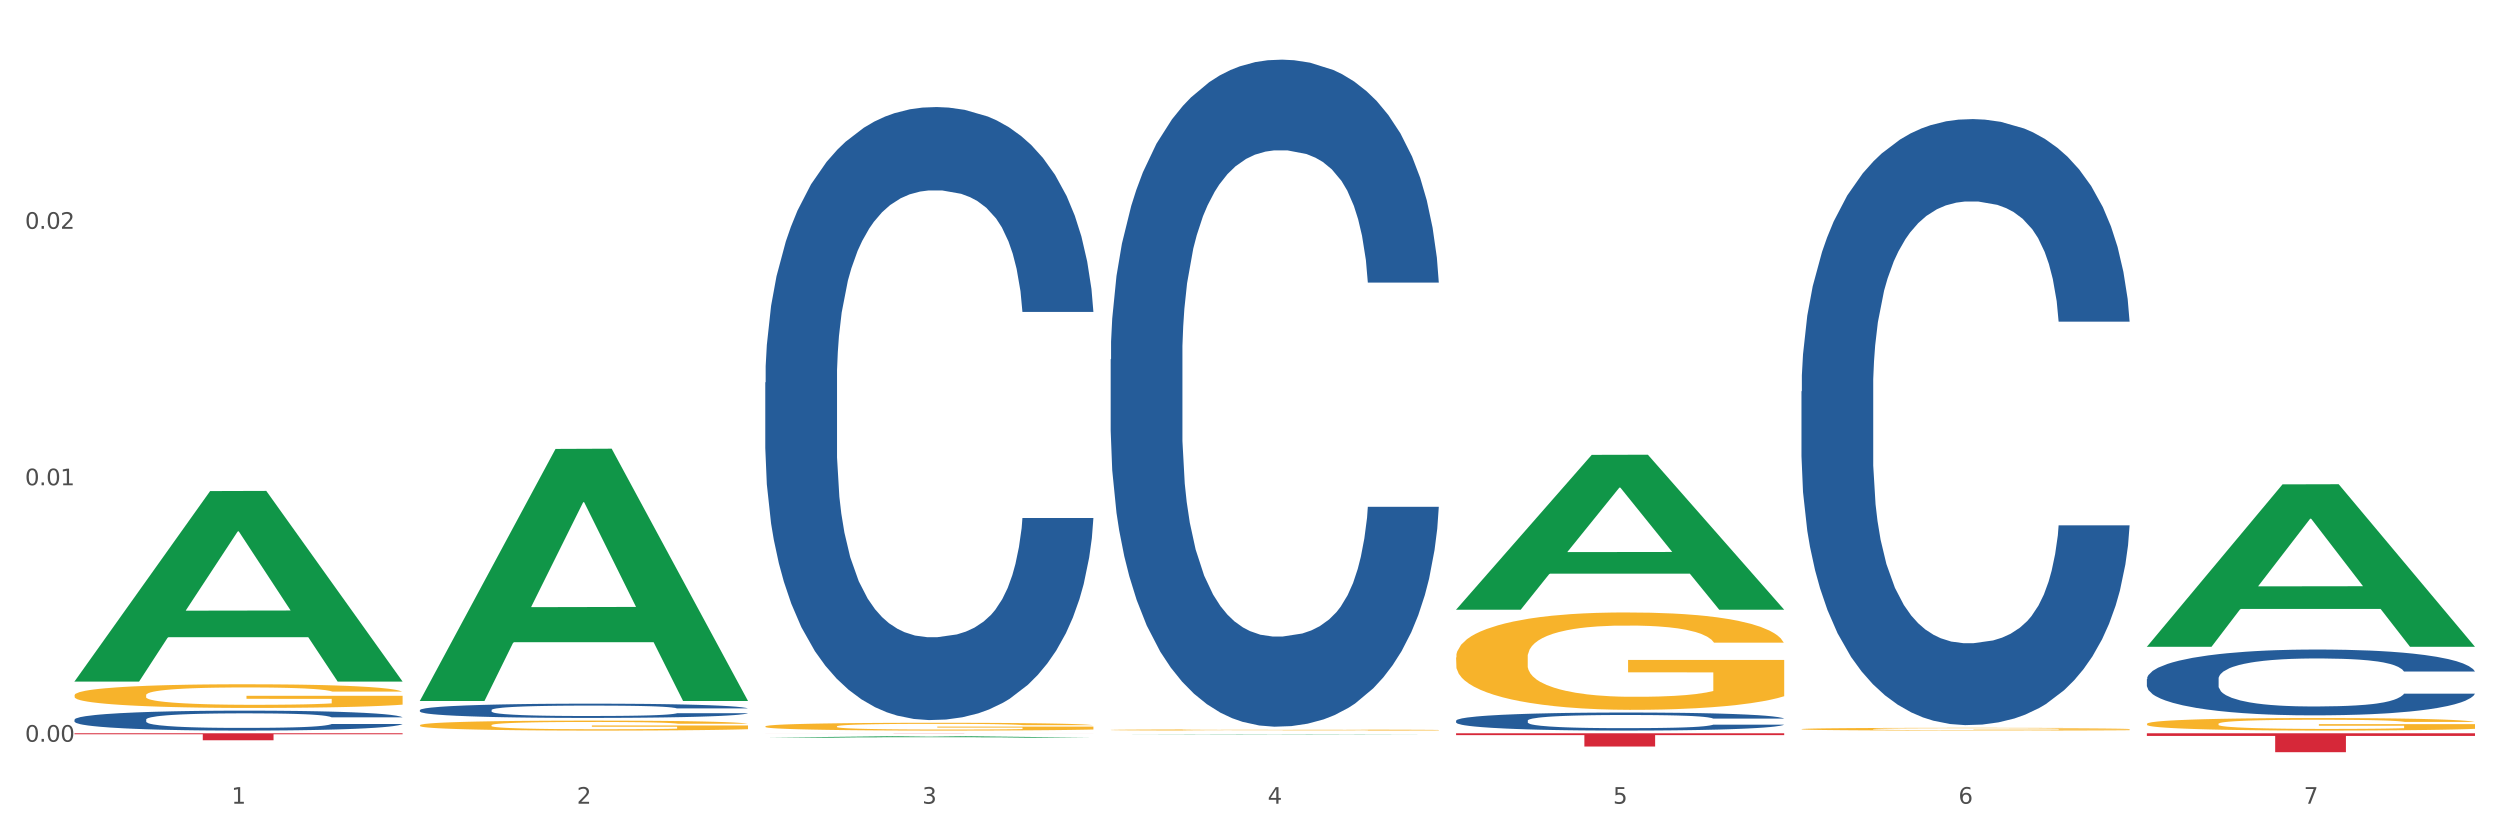
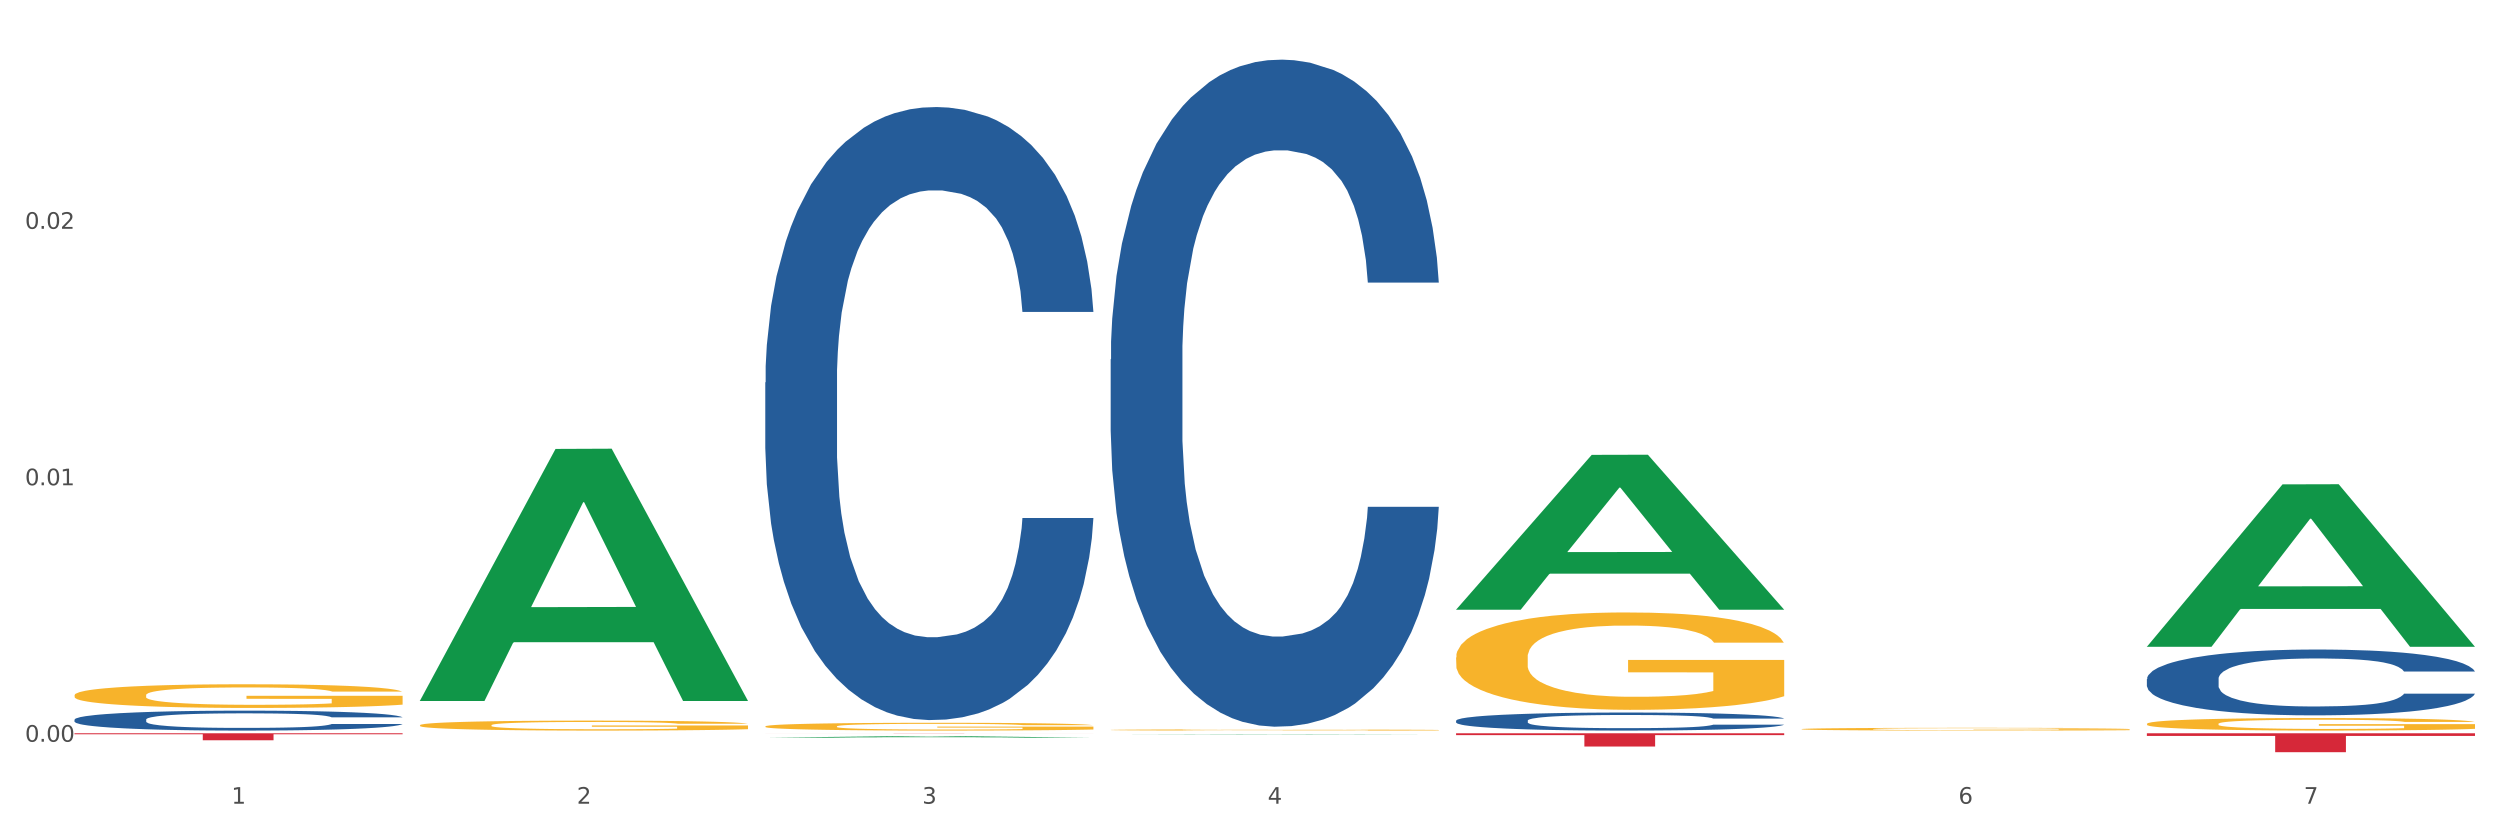
<svg xmlns="http://www.w3.org/2000/svg" xmlns:xlink="http://www.w3.org/1999/xlink" width="1080pt" height="360pt" viewBox="0 0 1080 360" version="1.1">
  <rect x="0" y="0" width="1080" height="360" fill="#333333" stroke="none" />
  <defs>
    <style type="text/css">*{stroke-linejoin: round; stroke-linecap: butt}</style>
  </defs>
  <g id="figure_1">
    <g id="patch_1">
      <path d="M 0 360  L 1080 360  L 1080 0  L 0 0  z " style="fill: #ffffff; stroke: #ffffff; stroke-linejoin: miter" />
    </g>
    <g id="axes_1">
      <g id="matplotlib.axis_1">
        <g id="xtick_1">
          <g id="text_1">
            <g style="fill: #4d4d4d" transform="translate(99.997 347.204) scale(0.096 -0.096)">
              <defs>
                <path id="DejaVuSans-31" d="M 794 531  L 1825 531  L 1825 4091  L 703 3866  L 703 4441  L 1819 4666  L 2450 4666  L 2450 531  L 3481 531  L 3481 0  L 794 0  L 794 531  z " transform="scale(0.016)" />
              </defs>
              <use xlink:href="#DejaVuSans-31" />
            </g>
          </g>
        </g>
        <g id="xtick_2">
          <g id="text_2">
            <g style="fill: #4d4d4d" transform="translate(249.209 347.204) scale(0.096 -0.096)">
              <defs>
                <path id="DejaVuSans-32" d="M 1228 531  L 3431 531  L 3431 0  L 469 0  L 469 531  Q 828 903 1448 1529  Q 2069 2156 2228 2338  Q 2531 2678 2651 2914  Q 2772 3150 2772 3378  Q 2772 3750 2511 3984  Q 2250 4219 1831 4219  Q 1534 4219 1204 4116  Q 875 4013 500 3803  L 500 4441  Q 881 4594 1212 4672  Q 1544 4750 1819 4750  Q 2544 4750 2975 4387  Q 3406 4025 3406 3419  Q 3406 3131 3298 2873  Q 3191 2616 2906 2266  Q 2828 2175 2409 1742  Q 1991 1309 1228 531  z " transform="scale(0.016)" />
              </defs>
              <use xlink:href="#DejaVuSans-32" />
            </g>
          </g>
        </g>
        <g id="xtick_3">
          <g id="text_3">
            <g style="fill: #4d4d4d" transform="translate(398.421 347.204) scale(0.096 -0.096)">
              <defs>
                <path id="DejaVuSans-33" d="M 2597 2516  Q 3050 2419 3304 2112  Q 3559 1806 3559 1356  Q 3559 666 3084 287  Q 2609 -91 1734 -91  Q 1441 -91 1130 -33  Q 819 25 488 141  L 488 750  Q 750 597 1062 519  Q 1375 441 1716 441  Q 2309 441 2620 675  Q 2931 909 2931 1356  Q 2931 1769 2642 2001  Q 2353 2234 1838 2234  L 1294 2234  L 1294 2753  L 1863 2753  Q 2328 2753 2575 2939  Q 2822 3125 2822 3475  Q 2822 3834 2567 4026  Q 2313 4219 1838 4219  Q 1578 4219 1281 4162  Q 984 4106 628 3988  L 628 4550  Q 988 4650 1302 4700  Q 1616 4750 1894 4750  Q 2613 4750 3031 4423  Q 3450 4097 3450 3541  Q 3450 3153 3228 2886  Q 3006 2619 2597 2516  z " transform="scale(0.016)" />
              </defs>
              <use xlink:href="#DejaVuSans-33" />
            </g>
          </g>
        </g>
        <g id="xtick_4">
          <g id="text_4">
            <g style="fill: #4d4d4d" transform="translate(547.634 347.204) scale(0.096 -0.096)">
              <defs>
                <path id="DejaVuSans-34" d="M 2419 4116  L 825 1625  L 2419 1625  L 2419 4116  z M 2253 4666  L 3047 4666  L 3047 1625  L 3713 1625  L 3713 1100  L 3047 1100  L 3047 0  L 2419 0  L 2419 1100  L 313 1100  L 313 1709  L 2253 4666  z " transform="scale(0.016)" />
              </defs>
              <use xlink:href="#DejaVuSans-34" />
            </g>
          </g>
        </g>
        <g id="xtick_5">
          <g id="text_5">
            <g style="fill: #4d4d4d" transform="translate(696.846 347.204) scale(0.096 -0.096)">
              <defs>
-                 <path id="DejaVuSans-35" d="M 691 4666  L 3169 4666  L 3169 4134  L 1269 4134  L 1269 2991  Q 1406 3038 1543 3061  Q 1681 3084 1819 3084  Q 2600 3084 3056 2656  Q 3513 2228 3513 1497  Q 3513 744 3044 326  Q 2575 -91 1722 -91  Q 1428 -91 1123 -41  Q 819 9 494 109  L 494 744  Q 775 591 1075 516  Q 1375 441 1709 441  Q 2250 441 2565 725  Q 2881 1009 2881 1497  Q 2881 1984 2565 2268  Q 2250 2553 1709 2553  Q 1456 2553 1204 2497  Q 953 2441 691 2322  L 691 4666  z " transform="scale(0.016)" />
-               </defs>
+                 </defs>
              <use xlink:href="#DejaVuSans-35" />
            </g>
          </g>
        </g>
        <g id="xtick_6">
          <g id="text_6">
            <g style="fill: #4d4d4d" transform="translate(846.058 347.204) scale(0.096 -0.096)">
              <defs>
                <path id="DejaVuSans-36" d="M 2113 2584  Q 1688 2584 1439 2293  Q 1191 2003 1191 1497  Q 1191 994 1439 701  Q 1688 409 2113 409  Q 2538 409 2786 701  Q 3034 994 3034 1497  Q 3034 2003 2786 2293  Q 2538 2584 2113 2584  z M 3366 4563  L 3366 3988  Q 3128 4100 2886 4159  Q 2644 4219 2406 4219  Q 1781 4219 1451 3797  Q 1122 3375 1075 2522  Q 1259 2794 1537 2939  Q 1816 3084 2150 3084  Q 2853 3084 3261 2657  Q 3669 2231 3669 1497  Q 3669 778 3244 343  Q 2819 -91 2113 -91  Q 1303 -91 875 529  Q 447 1150 447 2328  Q 447 3434 972 4092  Q 1497 4750 2381 4750  Q 2619 4750 2861 4703  Q 3103 4656 3366 4563  z " transform="scale(0.016)" />
              </defs>
              <use xlink:href="#DejaVuSans-36" />
            </g>
          </g>
        </g>
        <g id="xtick_7">
          <g id="text_7">
            <g style="fill: #4d4d4d" transform="translate(995.27 347.204) scale(0.096 -0.096)">
              <defs>
                <path id="DejaVuSans-37" d="M 525 4666  L 3525 4666  L 3525 4397  L 1831 0  L 1172 0  L 2766 4134  L 525 4134  L 525 4666  z " transform="scale(0.016)" />
              </defs>
              <use xlink:href="#DejaVuSans-37" />
            </g>
          </g>
        </g>
        <g id="xtick_8" />
        <g id="xtick_9" />
        <g id="xtick_10" />
        <g id="xtick_11" />
        <g id="xtick_12" />
        <g id="xtick_13" />
      </g>
      <g id="matplotlib.axis_2">
        <g id="ytick_1">
          <g id="text_8">
            <g style="fill: #4d4d4d" transform="translate(10.8 320.426) scale(0.096 -0.096)">
              <defs>
                <path id="DejaVuSans-30" d="M 2034 4250  Q 1547 4250 1301 3770  Q 1056 3291 1056 2328  Q 1056 1369 1301 889  Q 1547 409 2034 409  Q 2525 409 2770 889  Q 3016 1369 3016 2328  Q 3016 3291 2770 3770  Q 2525 4250 2034 4250  z M 2034 4750  Q 2819 4750 3233 4129  Q 3647 3509 3647 2328  Q 3647 1150 3233 529  Q 2819 -91 2034 -91  Q 1250 -91 836 529  Q 422 1150 422 2328  Q 422 3509 836 4129  Q 1250 4750 2034 4750  z " transform="scale(0.016)" />
-                 <path id="DejaVuSans-2e" d="M 684 794  L 1344 794  L 1344 0  L 684 0  L 684 794  z " transform="scale(0.016)" />
+                 <path id="DejaVuSans-2e" d="M 684 794  L 1344 794  L 1344 0  L 684 0  z " transform="scale(0.016)" />
              </defs>
              <use xlink:href="#DejaVuSans-30" />
              <use xlink:href="#DejaVuSans-2e" transform="translate(63.623 0)" />
              <use xlink:href="#DejaVuSans-30" transform="translate(95.41 0)" />
              <use xlink:href="#DejaVuSans-30" transform="translate(159.033 0)" />
            </g>
          </g>
        </g>
        <g id="ytick_2">
          <g id="text_9">
            <g style="fill: #4d4d4d" transform="translate(10.8 209.634) scale(0.096 -0.096)">
              <use xlink:href="#DejaVuSans-30" />
              <use xlink:href="#DejaVuSans-2e" transform="translate(63.623 0)" />
              <use xlink:href="#DejaVuSans-30" transform="translate(95.41 0)" />
              <use xlink:href="#DejaVuSans-31" transform="translate(159.033 0)" />
            </g>
          </g>
        </g>
        <g id="ytick_3">
          <g id="text_10">
            <g style="fill: #4d4d4d" transform="translate(10.8 98.843) scale(0.096 -0.096)">
              <use xlink:href="#DejaVuSans-30" />
              <use xlink:href="#DejaVuSans-2e" transform="translate(63.623 0)" />
              <use xlink:href="#DejaVuSans-30" transform="translate(95.41 0)" />
              <use xlink:href="#DejaVuSans-32" transform="translate(159.033 0)" />
            </g>
          </g>
        </g>
        <g id="ytick_4" />
        <g id="ytick_5" />
        <g id="ytick_6" />
      </g>
      <g id="PolyCollection_1">
-         <path d="M 32.175 294.285  L 32.321 294.208  L 90.775 212.143  L 115.034 212.066  L 173.927 294.44  L 145.869 294.44  L 133.155 275.258  L 72.801 275.258  L 72.362 275.567  L 60.087 294.44  L 32.175 294.44  L 32.175 294.285  L 80.4 263.811  L 125.556 263.733  L 103.197 229.623  L 102.905 229.469  L 102.612 229.701  L 80.254 263.733  L 80.4 263.811  L 32.175 294.285  z " clip-path="url(#pdee869862b)" style="fill: #109648" />
        <path d="M 479.812 315.34  L 479.979 315.339  L 479.979 315.322  L 480.314 315.308  L 481.987 315.273  L 484.498 315.244  L 486.339 315.229  L 488.18 315.216  L 490.355 315.204  L 493.033 315.19  L 497.886 315.171  L 500.899 315.162  L 504.581 315.151  L 511.275 315.136  L 516.128 315.128  L 521.149 315.121  L 529.349 315.113  L 534.705 315.109  L 540.395 315.106  L 547.257 315.104  L 552.445 315.104  L 563.825 315.105  L 573.532 315.109  L 578.218 315.113  L 584.243 315.118  L 587.422 315.122  L 592.61 315.129  L 597.966 315.139  L 601.648 315.148  L 607.171 315.163  L 611.355 315.179  L 615.204 315.199  L 617.212 315.212  L 618.718 315.225  L 620.057 315.239  L 621.396 315.262  L 591.272 315.262  L 590.1 315.246  L 588.259 315.231  L 585.581 315.216  L 583.238 315.206  L 579.222 315.195  L 575.54 315.187  L 571.691 315.182  L 567.005 315.177  L 563.323 315.175  L 558.135 315.173  L 547.926 315.173  L 541.064 315.177  L 536.378 315.182  L 533.366 315.186  L 530.688 315.19  L 527.676 315.197  L 524.161 315.207  L 521.651 315.216  L 519.141 315.227  L 517.132 315.238  L 515.291 315.251  L 513.785 315.265  L 512.614 315.28  L 511.61 315.297  L 510.773 315.327  L 510.773 315.391  L 511.108 315.405  L 511.944 315.424  L 512.948 315.439  L 514.622 315.456  L 516.128 315.467  L 518.973 315.484  L 522.153 315.498  L 524.663 315.507  L 527.174 315.515  L 531.525 315.525  L 536.378 315.533  L 540.562 315.538  L 546.253 315.543  L 550.102 315.545  L 553.449 315.546  L 561.649 315.546  L 567.507 315.544  L 574.034 315.541  L 579.055 315.537  L 583.238 315.532  L 587.924 315.523  L 590.937 315.515  L 590.937 315.418  L 554.118 315.418  L 554.118 315.353  L 621.563 315.353  L 621.563 315.543  L 618.718 315.553  L 615.538 315.562  L 612.191 315.57  L 607.171 315.579  L 601.146 315.589  L 595.79 315.595  L 590.1 315.601  L 583.406 315.606  L 574.703 315.611  L 569.348 315.612  L 562.654 315.614  L 554.788 315.614  L 547.926 315.613  L 541.232 315.611  L 534.203 315.607  L 527.341 315.601  L 522.153 315.595  L 516.965 315.587  L 511.442 315.577  L 507.091 315.568  L 503.744 315.56  L 500.062 315.549  L 496.045 315.535  L 493.033 315.522  L 490.355 315.509  L 487.51 315.493  L 485.502 315.478  L 483.494 315.46  L 482.322 315.446  L 480.983 315.425  L 479.979 315.396  L 479.812 315.34  z " clip-path="url(#pdee869862b)" style="fill: #f7b32b" />
        <path d="M 629.024 284.018  L 629.191 283.98  L 629.191 282.596  L 629.526 281.405  L 631.2 278.523  L 633.71 276.141  L 635.551 274.873  L 637.392 273.835  L 639.567 272.798  L 642.245 271.722  L 647.099 270.147  L 650.111 269.34  L 653.793 268.494  L 660.487 267.265  L 665.34 266.573  L 670.361 265.997  L 678.562 265.305  L 683.917 264.998  L 689.607 264.767  L 696.469 264.613  L 701.657 264.575  L 713.037 264.69  L 722.744 265.036  L 727.43 265.305  L 733.455 265.766  L 736.635 266.073  L 741.823 266.688  L 747.178 267.495  L 750.86 268.187  L 756.383 269.493  L 760.567 270.8  L 764.416 272.414  L 766.424 273.528  L 767.93 274.566  L 769.269 275.757  L 770.608 277.64  L 740.484 277.64  L 739.312 276.295  L 737.471 275.027  L 734.794 273.797  L 732.451 273.029  L 728.434 272.068  L 724.752 271.453  L 720.903 270.992  L 716.217 270.608  L 712.535 270.416  L 707.347 270.262  L 697.138 270.3  L 690.277 270.608  L 685.591 270.992  L 682.578 271.338  L 679.901 271.722  L 676.888 272.26  L 673.374 273.067  L 670.863 273.797  L 668.353 274.719  L 666.345 275.641  L 664.504 276.717  L 662.997 277.87  L 661.826 279.061  L 660.822 280.522  L 659.985 282.942  L 659.985 288.207  L 660.32 289.398  L 661.157 290.973  L 662.161 292.164  L 663.834 293.586  L 665.34 294.547  L 668.186 295.93  L 671.365 297.083  L 673.876 297.813  L 676.386 298.428  L 680.737 299.273  L 685.591 299.965  L 689.775 300.388  L 695.465 300.772  L 699.314 300.926  L 702.661 301.002  L 710.862 301.002  L 716.719 300.887  L 723.246 300.618  L 728.267 300.272  L 732.451 299.85  L 737.137 299.158  L 740.149 298.505  L 740.149 290.474  L 703.331 290.435  L 703.331 285.094  L 770.776 285.094  L 770.776 300.772  L 767.93 301.579  L 764.751 302.309  L 761.404 302.962  L 756.383 303.769  L 750.358 304.538  L 745.003 305.076  L 739.312 305.537  L 732.618 305.959  L 723.915 306.344  L 718.56 306.497  L 711.866 306.613  L 704 306.651  L 697.138 306.574  L 690.444 306.382  L 683.415 306.036  L 676.553 305.537  L 671.365 305.037  L 666.177 304.422  L 660.654 303.615  L 656.303 302.847  L 652.956 302.155  L 649.274 301.271  L 645.258 300.119  L 642.245 299.081  L 639.567 298.005  L 636.722 296.622  L 634.714 295.431  L 632.706 293.932  L 631.534 292.818  L 630.195 291.089  L 629.191 288.668  L 629.024 284.018  z " clip-path="url(#pdee869862b)" style="fill: #f7b32b" />
        <path d="M 778.236 314.972  L 778.404 314.971  L 778.404 314.931  L 778.738 314.898  L 780.412 314.816  L 782.922 314.748  L 784.763 314.712  L 786.604 314.683  L 788.78 314.653  L 791.457 314.623  L 796.311 314.578  L 799.323 314.555  L 803.005 314.531  L 809.699 314.496  L 814.553 314.477  L 819.573 314.46  L 827.774 314.441  L 833.129 314.432  L 838.819 314.425  L 845.681 314.421  L 850.869 314.42  L 862.25 314.423  L 871.956 314.433  L 876.642 314.441  L 882.667 314.454  L 885.847 314.462  L 891.035 314.48  L 896.39 314.503  L 900.072 314.522  L 905.595 314.56  L 909.779 314.597  L 913.628 314.642  L 915.636 314.674  L 917.143 314.703  L 918.482 314.737  L 919.82 314.791  L 889.696 314.791  L 888.525 314.753  L 886.684 314.717  L 884.006 314.682  L 881.663 314.66  L 877.646 314.633  L 873.965 314.615  L 870.115 314.602  L 865.429 314.591  L 861.747 314.586  L 856.559 314.581  L 846.351 314.582  L 839.489 314.591  L 834.803 314.602  L 831.79 314.612  L 829.113 314.623  L 826.1 314.638  L 822.586 314.661  L 820.075 314.682  L 817.565 314.708  L 815.557 314.734  L 813.716 314.765  L 812.21 314.797  L 811.038 314.831  L 810.034 314.873  L 809.197 314.941  L 809.197 315.091  L 809.532 315.125  L 810.369 315.169  L 811.373 315.203  L 813.046 315.243  L 814.553 315.271  L 817.398 315.31  L 820.578 315.343  L 823.088 315.363  L 825.598 315.381  L 829.95 315.405  L 834.803 315.425  L 838.987 315.437  L 844.677 315.447  L 848.526 315.452  L 851.873 315.454  L 860.074 315.454  L 865.931 315.451  L 872.458 315.443  L 877.479 315.433  L 881.663 315.421  L 886.349 315.402  L 889.361 315.383  L 889.361 315.155  L 852.543 315.154  L 852.543 315.002  L 919.988 315.002  L 919.988 315.447  L 917.143 315.47  L 913.963 315.491  L 910.616 315.51  L 905.595 315.533  L 899.57 315.554  L 894.215 315.57  L 888.525 315.583  L 881.83 315.595  L 873.128 315.606  L 867.772 315.61  L 861.078 315.613  L 853.212 315.614  L 846.351 315.612  L 839.656 315.607  L 832.627 315.597  L 825.766 315.583  L 820.578 315.569  L 815.389 315.551  L 809.867 315.528  L 805.515 315.506  L 802.168 315.487  L 798.486 315.462  L 794.47 315.429  L 791.457 315.399  L 788.78 315.369  L 785.935 315.33  L 783.926 315.296  L 781.918 315.253  L 780.747 315.222  L 779.408 315.173  L 778.404 315.104  L 778.236 314.972  z " clip-path="url(#pdee869862b)" style="fill: #f7b32b" />
        <path d="M 927.448 312.7  L 927.616 312.695  L 927.616 312.517  L 927.95 312.364  L 929.624 311.993  L 932.134 311.686  L 933.975 311.523  L 935.816 311.389  L 937.992 311.255  L 940.67 311.117  L 945.523 310.914  L 948.535 310.81  L 952.217 310.701  L 958.912 310.543  L 963.765 310.454  L 968.786 310.38  L 976.986 310.291  L 982.342 310.251  L 988.032 310.221  L 994.893 310.201  L 1000.081 310.197  L 1011.462 310.211  L 1021.168 310.256  L 1025.854 310.291  L 1031.879 310.35  L 1035.059 310.389  L 1040.247 310.469  L 1045.603 310.573  L 1049.284 310.662  L 1054.807 310.83  L 1058.991 310.998  L 1062.84 311.206  L 1064.849 311.349  L 1066.355 311.483  L 1067.694 311.636  L 1069.033 311.879  L 1038.908 311.879  L 1037.737 311.706  L 1035.896 311.542  L 1033.218 311.384  L 1030.875 311.285  L 1026.859 311.161  L 1023.177 311.082  L 1019.328 311.023  L 1014.642 310.973  L 1010.96 310.949  L 1005.772 310.929  L 995.563 310.934  L 988.701 310.973  L 984.015 311.023  L 981.003 311.067  L 978.325 311.117  L 975.313 311.186  L 971.798 311.29  L 969.288 311.384  L 966.777 311.503  L 964.769 311.621  L 962.928 311.76  L 961.422 311.908  L 960.25 312.062  L 959.246 312.25  L 958.409 312.562  L 958.409 313.239  L 958.744 313.393  L 959.581 313.596  L 960.585 313.749  L 962.259 313.932  L 963.765 314.056  L 966.61 314.234  L 969.79 314.382  L 972.3 314.476  L 974.81 314.555  L 979.162 314.664  L 984.015 314.753  L 988.199 314.808  L 993.889 314.857  L 997.738 314.877  L 1001.086 314.887  L 1009.286 314.887  L 1015.144 314.872  L 1021.671 314.838  L 1026.691 314.793  L 1030.875 314.739  L 1035.561 314.65  L 1038.574 314.565  L 1038.574 313.531  L 1001.755 313.526  L 1001.755 312.839  L 1069.2 312.839  L 1069.2 314.857  L 1066.355 314.961  L 1063.175 315.055  L 1059.828 315.139  L 1054.807 315.243  L 1048.782 315.342  L 1043.427 315.411  L 1037.737 315.471  L 1031.043 315.525  L 1022.34 315.575  L 1016.985 315.595  L 1010.29 315.609  L 1002.424 315.614  L 995.563 315.604  L 988.869 315.58  L 981.839 315.535  L 974.978 315.471  L 969.79 315.407  L 964.602 315.327  L 959.079 315.223  L 954.728 315.124  L 951.38 315.035  L 947.699 314.922  L 943.682 314.773  L 940.67 314.64  L 937.992 314.501  L 935.147 314.323  L 933.139 314.17  L 931.13 313.977  L 929.959 313.833  L 928.62 313.61  L 927.616 313.299  L 927.448 312.7  z " clip-path="url(#pdee869862b)" style="fill: #f7b32b" />
        <path d="M 927.448 316.778  L 1069.2 316.778  L 1069.2 317.914  L 1013.44 317.922  L 1013.44 324.95  L 982.873 324.95  L 982.873 317.922  L 927.448 317.914  L 927.448 316.786  L 927.448 316.778  z " clip-path="url(#pdee869862b)" style="fill: #d62839" />
        <path d="M 629.024 316.778  L 770.776 316.778  L 770.776 317.575  L 715.015 317.581  L 715.015 322.512  L 684.448 322.512  L 684.448 317.581  L 629.024 317.575  L 629.024 316.784  L 629.024 316.778  z " clip-path="url(#pdee869862b)" style="fill: #d62839" />
        <path d="M 330.599 316.778  L 472.351 316.778  L 472.351 316.787  L 416.591 316.787  L 416.591 316.842  L 386.024 316.842  L 386.024 316.787  L 330.599 316.787  L 330.599 316.778  L 330.599 316.778  z " clip-path="url(#pdee869862b)" style="fill: #d62839" />
        <path d="M 32.175 316.778  L 173.927 316.778  L 173.927 317.196  L 118.167 317.199  L 118.167 319.783  L 87.599 319.783  L 87.599 317.199  L 32.175 317.196  L 32.175 316.781  L 32.175 316.778  z " clip-path="url(#pdee869862b)" style="fill: #d62839" />
        <path d="M 330.599 313.8  L 330.767 313.797  L 330.767 313.686  L 331.102 313.59  L 332.775 313.359  L 335.285 313.168  L 337.126 313.067  L 338.967 312.983  L 341.143 312.9  L 343.821 312.814  L 348.674 312.688  L 351.686 312.623  L 355.368 312.555  L 362.063 312.457  L 366.916 312.401  L 371.937 312.355  L 380.137 312.299  L 385.493 312.275  L 391.183 312.256  L 398.044 312.244  L 403.233 312.241  L 414.613 312.25  L 424.32 312.278  L 429.006 312.299  L 435.03 312.336  L 438.21 312.361  L 443.398 312.41  L 448.754 312.475  L 452.436 312.53  L 457.958 312.635  L 462.142 312.74  L 465.992 312.869  L 468 312.959  L 469.506 313.042  L 470.845 313.137  L 472.184 313.288  L 442.059 313.288  L 440.888 313.181  L 439.047 313.079  L 436.369 312.98  L 434.026 312.919  L 430.01 312.842  L 426.328 312.792  L 422.479 312.755  L 417.793 312.725  L 414.111 312.709  L 408.923 312.697  L 398.714 312.7  L 391.852 312.725  L 387.166 312.755  L 384.154 312.783  L 381.476 312.814  L 378.464 312.857  L 374.949 312.922  L 372.439 312.98  L 369.928 313.054  L 367.92 313.128  L 366.079 313.214  L 364.573 313.307  L 363.401 313.402  L 362.397 313.519  L 361.561 313.713  L 361.561 314.136  L 361.895 314.231  L 362.732 314.357  L 363.736 314.453  L 365.41 314.567  L 366.916 314.644  L 369.761 314.755  L 372.941 314.847  L 375.451 314.906  L 377.962 314.955  L 382.313 315.023  L 387.166 315.078  L 391.35 315.112  L 397.04 315.143  L 400.89 315.155  L 404.237 315.161  L 412.437 315.161  L 418.295 315.152  L 424.822 315.131  L 429.842 315.103  L 434.026 315.069  L 438.712 315.014  L 441.725 314.961  L 441.725 314.317  L 404.906 314.314  L 404.906 313.886  L 472.351 313.886  L 472.351 315.143  L 469.506 315.208  L 466.326 315.266  L 462.979 315.319  L 457.958 315.383  L 451.933 315.445  L 446.578 315.488  L 440.888 315.525  L 434.194 315.559  L 425.491 315.59  L 420.136 315.602  L 413.441 315.611  L 405.576 315.614  L 398.714 315.608  L 392.02 315.593  L 384.991 315.565  L 378.129 315.525  L 372.941 315.485  L 367.753 315.436  L 362.23 315.371  L 357.879 315.309  L 354.532 315.254  L 350.85 315.183  L 346.833 315.091  L 343.821 315.007  L 341.143 314.921  L 338.298 314.81  L 336.29 314.715  L 334.281 314.595  L 333.11 314.505  L 331.771 314.367  L 330.767 314.173  L 330.599 313.8  z " clip-path="url(#pdee869862b)" style="fill: #f7b32b" />
        <path d="M 32.175 310.87  L 32.343 310.863  L 32.343 310.642  L 32.845 310.343  L 34.688 309.793  L 37.034 309.376  L 41.055 308.888  L 43.234 308.683  L 46.082 308.455  L 51.947 308.085  L 58.649 307.771  L 63.34 307.598  L 66.859 307.488  L 74.734 307.291  L 79.258 307.204  L 83.95 307.134  L 87.971 307.086  L 94.673 307.031  L 100.035 307.008  L 106.234 307  L 111.429 307.008  L 118.298 307.039  L 128.352 307.134  L 132.205 307.189  L 137.4 307.283  L 142.761 307.409  L 147.118 307.535  L 152.144 307.716  L 157.339 307.952  L 162.365 308.251  L 165.884 308.526  L 168.732 308.817  L 171.246 309.171  L 173.089 309.557  L 173.927 309.879  L 143.264 309.879  L 142.426 309.588  L 140.751 309.273  L 139.075 309.061  L 137.232 308.888  L 134.384 308.691  L 131.87 308.565  L 127.681 308.416  L 123.828 308.321  L 120.644 308.266  L 116.79 308.219  L 108.58 308.172  L 102.716 308.172  L 99.029 308.188  L 94.505 308.227  L 90.652 308.282  L 86.128 308.377  L 82.609 308.479  L 79.09 308.613  L 77.08 308.707  L 74.064 308.88  L 72.053 309.022  L 69.372 309.266  L 67.864 309.439  L 65.183 309.887  L 64.01 310.217  L 63.508 310.446  L 63.173 310.697  L 63.173 311.925  L 64.178 312.475  L 65.016 312.711  L 66.356 312.979  L 68.87 313.325  L 72.556 313.663  L 76.41 313.907  L 79.593 314.057  L 82.609 314.167  L 85.625 314.253  L 89.311 314.332  L 92.327 314.379  L 96.851 314.426  L 102.213 314.45  L 106.402 314.45  L 114.947 314.411  L 118.801 314.371  L 122.487 314.316  L 126.509 314.23  L 129.692 314.135  L 131.535 314.064  L 134.551 313.915  L 136.897 313.758  L 138.908 313.577  L 140.248 313.419  L 141.756 313.183  L 142.929 312.916  L 143.264 312.774  L 173.927 312.774  L 173.256 313.057  L 172.084 313.333  L 169.738 313.703  L 167.895 313.915  L 165.046 314.175  L 162.03 314.395  L 157.841 314.639  L 153.988 314.82  L 149.966 314.977  L 145.61 315.119  L 137.735 315.315  L 134.886 315.37  L 128.854 315.465  L 124.163 315.52  L 117.293 315.575  L 110.256 315.606  L 102.883 315.614  L 96.349 315.599  L 89.144 315.551  L 84.62 315.504  L 79.593 315.433  L 73.729 315.323  L 68.199 315.189  L 63.005 315.032  L 58.146 314.851  L 53.622 314.647  L 47.758 314.308  L 43.401 313.978  L 40.218 313.671  L 38.039 313.412  L 35.861 313.081  L 34.688 312.853  L 32.845 312.302  L 32.175 311.791  L 32.175 310.87  z " clip-path="url(#pdee869862b)" style="fill: #255c99" />
-         <path d="M 181.387 306.75  L 181.555 306.744  L 181.555 306.587  L 182.057 306.373  L 183.901 305.979  L 186.246 305.681  L 190.268 305.332  L 192.446 305.186  L 195.294 305.023  L 201.159 304.758  L 207.861 304.533  L 212.552 304.409  L 216.071 304.331  L 223.946 304.19  L 228.47 304.128  L 233.162 304.077  L 237.183 304.044  L 243.885 304.004  L 249.247 303.987  L 255.447 303.982  L 260.641 303.987  L 267.511 304.01  L 277.564 304.077  L 281.418 304.117  L 286.612 304.184  L 291.974 304.274  L 296.33 304.364  L 301.357 304.494  L 306.551 304.662  L 311.578 304.876  L 315.096 305.073  L 317.945 305.281  L 320.458 305.535  L 322.301 305.81  L 323.139 306.041  L 292.476 306.041  L 291.638 305.833  L 289.963 305.608  L 288.287 305.456  L 286.444 305.332  L 283.596 305.191  L 281.083 305.101  L 276.894 304.994  L 273.04 304.927  L 269.856 304.888  L 266.003 304.854  L 257.792 304.82  L 251.928 304.82  L 248.242 304.831  L 243.718 304.859  L 239.864 304.899  L 235.34 304.966  L 231.821 305.039  L 228.303 305.135  L 226.292 305.203  L 223.276 305.326  L 221.265 305.428  L 218.584 305.602  L 217.076 305.726  L 214.396 306.047  L 213.223 306.283  L 212.72 306.446  L 212.385 306.626  L 212.385 307.504  L 213.39 307.898  L 214.228 308.067  L 215.568 308.258  L 218.082 308.505  L 221.768 308.747  L 225.622 308.922  L 228.805 309.029  L 231.821 309.107  L 234.837 309.169  L 238.524 309.226  L 241.54 309.259  L 246.064 309.293  L 251.425 309.31  L 255.614 309.31  L 264.159 309.282  L 268.013 309.254  L 271.699 309.214  L 275.721 309.152  L 278.904 309.085  L 280.747 309.034  L 283.763 308.927  L 286.109 308.815  L 288.12 308.685  L 289.46 308.573  L 290.968 308.404  L 292.141 308.213  L 292.476 308.112  L 323.139 308.112  L 322.469 308.314  L 321.296 308.511  L 318.95 308.775  L 317.107 308.927  L 314.258 309.113  L 311.242 309.271  L 307.054 309.445  L 303.2 309.574  L 299.178 309.687  L 294.822 309.788  L 286.947 309.929  L 284.099 309.968  L 278.067 310.036  L 273.375 310.075  L 266.505 310.115  L 259.468 310.137  L 252.095 310.143  L 245.561 310.131  L 238.356 310.098  L 233.832 310.064  L 228.805 310.013  L 222.941 309.935  L 217.412 309.839  L 212.217 309.726  L 207.358 309.597  L 202.834 309.451  L 196.97 309.209  L 192.613 308.972  L 189.43 308.753  L 187.252 308.567  L 185.073 308.331  L 183.901 308.168  L 182.057 307.774  L 181.387 307.408  L 181.387 306.75  z " clip-path="url(#pdee869862b)" style="fill: #255c99" />
        <path d="M 330.599 165.234  L 330.767 164.992  L 330.767 158.219  L 331.27 149.029  L 333.113 132.098  L 335.459 119.28  L 339.48 104.284  L 341.658 97.996  L 344.507 90.982  L 350.371 79.614  L 357.073 69.94  L 361.765 64.619  L 365.283 61.232  L 373.158 55.186  L 377.682 52.525  L 382.374 50.349  L 386.395 48.897  L 393.098 47.204  L 398.459 46.479  L 404.659 46.237  L 409.853 46.479  L 416.723 47.446  L 426.776 50.349  L 430.63 52.042  L 435.824 54.944  L 441.186 58.814  L 445.542 62.684  L 450.569 68.246  L 455.763 75.502  L 460.79 84.693  L 464.308 93.158  L 467.157 102.107  L 469.67 112.991  L 471.513 124.842  L 472.351 134.759  L 441.688 134.759  L 440.851 125.81  L 439.175 116.135  L 437.5 109.605  L 435.657 104.284  L 432.808 98.237  L 430.295 94.368  L 426.106 89.772  L 422.252 86.87  L 419.069 85.177  L 415.215 83.726  L 407.005 82.275  L 401.14 82.275  L 397.454 82.758  L 392.93 83.968  L 389.076 85.661  L 384.552 88.563  L 381.034 91.707  L 377.515 95.819  L 375.504 98.721  L 372.488 104.042  L 370.478 108.396  L 367.797 115.893  L 366.289 121.214  L 363.608 135.001  L 362.435 145.159  L 361.932 152.173  L 361.597 159.913  L 361.597 197.643  L 362.602 214.574  L 363.44 221.829  L 364.781 230.053  L 367.294 240.695  L 370.98 251.095  L 374.834 258.593  L 378.018 263.188  L 381.034 266.574  L 384.05 269.235  L 387.736 271.653  L 390.752 273.104  L 395.276 274.556  L 400.637 275.281  L 404.826 275.281  L 413.372 274.072  L 417.225 272.862  L 420.912 271.169  L 424.933 268.509  L 428.117 265.607  L 429.96 263.43  L 432.976 258.834  L 435.321 253.997  L 437.332 248.434  L 438.673 243.597  L 440.18 236.341  L 441.353 228.118  L 441.688 223.764  L 472.351 223.764  L 471.681 232.471  L 470.508 240.937  L 468.162 252.304  L 466.319 258.834  L 463.471 266.816  L 460.455 273.588  L 456.266 281.086  L 452.412 286.649  L 448.391 291.486  L 444.034 295.839  L 436.159 301.886  L 433.311 303.579  L 427.279 306.481  L 422.587 308.174  L 415.717 309.868  L 408.68 310.835  L 401.308 311.077  L 394.773 310.593  L 387.568 309.142  L 383.044 307.691  L 378.018 305.514  L 372.153 302.128  L 366.624 298.016  L 361.43 293.179  L 356.571 287.616  L 352.047 281.328  L 346.182 270.928  L 341.826 260.769  L 338.642 251.337  L 336.464 243.355  L 334.286 233.197  L 333.113 226.183  L 331.27 209.253  L 330.599 193.531  L 330.599 165.234  z " clip-path="url(#pdee869862b)" style="fill: #255c99" />
        <path d="M 479.812 155.243  L 479.979 154.98  L 479.979 147.611  L 480.482 137.61  L 482.325 119.188  L 484.671 105.239  L 488.692 88.922  L 490.87 82.08  L 493.719 74.447  L 499.583 62.078  L 506.285 51.551  L 510.977 45.761  L 514.496 42.077  L 522.371 35.497  L 526.895 32.602  L 531.586 30.234  L 535.608 28.654  L 542.31 26.812  L 547.672 26.023  L 553.871 25.759  L 559.065 26.023  L 565.935 27.075  L 575.988 30.234  L 579.842 32.076  L 585.036 35.234  L 590.398 39.445  L 594.754 43.656  L 599.781 49.709  L 604.975 57.604  L 610.002 67.605  L 613.521 76.816  L 616.369 86.554  L 618.882 98.397  L 620.726 111.292  L 621.563 122.083  L 590.901 122.083  L 590.063 112.345  L 588.387 101.818  L 586.712 94.712  L 584.869 88.922  L 582.02 82.343  L 579.507 78.132  L 575.318 73.132  L 571.464 69.973  L 568.281 68.131  L 564.427 66.552  L 556.217 64.973  L 550.352 64.973  L 546.666 65.499  L 542.142 66.815  L 538.288 68.658  L 533.764 71.816  L 530.246 75.237  L 526.727 79.711  L 524.716 82.869  L 521.7 88.659  L 519.69 93.396  L 517.009 101.555  L 515.501 107.345  L 512.82 122.346  L 511.647 133.399  L 511.144 141.032  L 510.809 149.453  L 510.809 190.509  L 511.815 208.932  L 512.652 216.827  L 513.993 225.775  L 516.506 237.355  L 520.192 248.671  L 524.046 256.83  L 527.23 261.83  L 530.246 265.515  L 533.262 268.41  L 536.948 271.042  L 539.964 272.621  L 544.488 274.2  L 549.85 274.989  L 554.039 274.989  L 562.584 273.673  L 566.438 272.358  L 570.124 270.515  L 574.145 267.62  L 577.329 264.462  L 579.172 262.094  L 582.188 257.093  L 584.534 251.83  L 586.544 245.777  L 587.885 240.513  L 589.393 232.618  L 590.566 223.67  L 590.901 218.932  L 621.563 218.932  L 620.893 228.407  L 619.72 237.618  L 617.374 249.987  L 615.531 257.093  L 612.683 265.778  L 609.667 273.147  L 605.478 281.306  L 601.624 287.359  L 597.603 292.622  L 593.246 297.359  L 585.371 303.939  L 582.523 305.781  L 576.491 308.939  L 571.799 310.782  L 564.93 312.624  L 557.892 313.676  L 550.52 313.94  L 543.985 313.413  L 536.78 311.834  L 532.256 310.255  L 527.23 307.887  L 521.365 304.202  L 515.836 299.728  L 510.642 294.464  L 505.783 288.411  L 501.259 281.569  L 495.394 270.252  L 491.038 259.199  L 487.854 248.935  L 485.676 240.25  L 483.498 229.196  L 482.325 221.564  L 480.482 203.142  L 479.812 186.035  L 479.812 155.243  z " clip-path="url(#pdee869862b)" style="fill: #255c99" />
        <path d="M 629.024 311.319  L 629.191 311.312  L 629.191 311.113  L 629.694 310.842  L 631.537 310.344  L 633.883 309.966  L 637.904 309.524  L 640.083 309.339  L 642.931 309.133  L 648.795 308.798  L 655.498 308.513  L 660.189 308.356  L 663.708 308.257  L 671.583 308.079  L 676.107 308  L 680.798 307.936  L 684.82 307.893  L 691.522 307.844  L 696.884 307.822  L 703.083 307.815  L 708.277 307.822  L 715.147 307.851  L 725.201 307.936  L 729.054 307.986  L 734.249 308.071  L 739.61 308.185  L 743.967 308.299  L 748.993 308.463  L 754.188 308.677  L 759.214 308.948  L 762.733 309.197  L 765.581 309.46  L 768.095 309.781  L 769.938 310.13  L 770.776 310.422  L 740.113 310.422  L 739.275 310.158  L 737.6 309.873  L 735.924 309.681  L 734.081 309.524  L 731.233 309.346  L 728.719 309.232  L 724.53 309.097  L 720.677 309.012  L 717.493 308.962  L 713.639 308.919  L 705.429 308.876  L 699.565 308.876  L 695.878 308.891  L 691.354 308.926  L 687.501 308.976  L 682.977 309.062  L 679.458 309.154  L 675.939 309.275  L 673.929 309.361  L 670.913 309.517  L 668.902 309.646  L 666.221 309.866  L 664.713 310.023  L 662.032 310.429  L 660.859 310.728  L 660.357 310.935  L 660.022 311.163  L 660.022 312.274  L 661.027 312.772  L 661.865 312.986  L 663.205 313.228  L 665.718 313.542  L 669.405 313.848  L 673.258 314.069  L 676.442 314.204  L 679.458 314.304  L 682.474 314.382  L 686.16 314.453  L 689.176 314.496  L 693.7 314.539  L 699.062 314.56  L 703.251 314.56  L 711.796 314.525  L 715.65 314.489  L 719.336 314.439  L 723.357 314.361  L 726.541 314.275  L 728.384 314.211  L 731.4 314.076  L 733.746 313.933  L 735.757 313.77  L 737.097 313.627  L 738.605 313.413  L 739.778 313.171  L 740.113 313.043  L 770.776 313.043  L 770.105 313.299  L 768.932 313.549  L 766.587 313.884  L 764.744 314.076  L 761.895 314.311  L 758.879 314.51  L 754.69 314.731  L 750.836 314.895  L 746.815 315.037  L 742.459 315.166  L 734.584 315.344  L 731.735 315.394  L 725.703 315.479  L 721.012 315.529  L 714.142 315.579  L 707.105 315.607  L 699.732 315.614  L 693.198 315.6  L 685.993 315.557  L 681.469 315.515  L 676.442 315.45  L 670.578 315.351  L 665.048 315.23  L 659.854 315.087  L 654.995 314.923  L 650.471 314.738  L 644.607 314.432  L 640.25 314.133  L 637.067 313.855  L 634.888 313.62  L 632.71 313.321  L 631.537 313.114  L 629.694 312.616  L 629.024 312.153  L 629.024 311.319  z " clip-path="url(#pdee869862b)" style="fill: #255c99" />
        <path d="M 32.175 300.332  L 32.342 300.323  L 32.342 299.986  L 32.677 299.697  L 34.351 298.996  L 36.861 298.417  L 38.702 298.108  L 40.543 297.856  L 42.719 297.604  L 45.396 297.342  L 50.25 296.959  L 53.262 296.763  L 56.944 296.557  L 63.638 296.258  L 68.492 296.09  L 73.512 295.95  L 81.713 295.782  L 87.068 295.707  L 92.758 295.651  L 99.62 295.613  L 104.808 295.604  L 116.188 295.632  L 125.895 295.716  L 130.581 295.782  L 136.606 295.894  L 139.786 295.968  L 144.974 296.118  L 150.329 296.314  L 154.011 296.482  L 159.534 296.8  L 163.718 297.118  L 167.567 297.51  L 169.575 297.781  L 171.082 298.033  L 172.42 298.323  L 173.759 298.781  L 143.635 298.781  L 142.463 298.454  L 140.623 298.146  L 137.945 297.847  L 135.602 297.66  L 131.585 297.426  L 127.903 297.277  L 124.054 297.164  L 119.368 297.071  L 115.686 297.024  L 110.498 296.987  L 100.289 296.996  L 93.428 297.071  L 88.742 297.164  L 85.729 297.249  L 83.052 297.342  L 80.039 297.473  L 76.525 297.669  L 74.014 297.847  L 71.504 298.071  L 69.496 298.295  L 67.655 298.557  L 66.149 298.837  L 64.977 299.127  L 63.973 299.482  L 63.136 300.07  L 63.136 301.351  L 63.471 301.64  L 64.308 302.023  L 65.312 302.313  L 66.985 302.659  L 68.492 302.892  L 71.337 303.229  L 74.516 303.509  L 77.027 303.687  L 79.537 303.836  L 83.888 304.042  L 88.742 304.21  L 92.926 304.313  L 98.616 304.406  L 102.465 304.443  L 105.812 304.462  L 114.013 304.462  L 119.87 304.434  L 126.397 304.369  L 131.418 304.285  L 135.602 304.182  L 140.288 304.014  L 143.3 303.855  L 143.3 301.902  L 106.482 301.893  L 106.482 300.594  L 173.927 300.594  L 173.927 304.406  L 171.082 304.602  L 167.902 304.78  L 164.555 304.939  L 159.534 305.135  L 153.509 305.322  L 148.154 305.453  L 142.463 305.565  L 135.769 305.668  L 127.067 305.761  L 121.711 305.798  L 115.017 305.826  L 107.151 305.836  L 100.289 305.817  L 93.595 305.77  L 86.566 305.686  L 79.704 305.565  L 74.516 305.443  L 69.328 305.294  L 63.806 305.098  L 59.454 304.911  L 56.107 304.742  L 52.425 304.528  L 48.409 304.247  L 45.396 303.995  L 42.719 303.733  L 39.873 303.397  L 37.865 303.107  L 35.857 302.743  L 34.685 302.472  L 33.347 302.051  L 32.342 301.463  L 32.175 300.332  z " clip-path="url(#pdee869862b)" style="fill: #f7b32b" />
        <path d="M 927.448 293.372  L 927.616 293.346  L 927.616 292.619  L 928.119 291.632  L 929.962 289.815  L 932.307 288.438  L 936.329 286.828  L 938.507 286.153  L 941.355 285.4  L 947.22 284.179  L 953.922 283.14  L 958.614 282.569  L 962.132 282.205  L 970.007 281.556  L 974.531 281.27  L 979.223 281.037  L 983.244 280.881  L 989.946 280.699  L 995.308 280.621  L 1001.508 280.595  L 1006.702 280.621  L 1013.572 280.725  L 1023.625 281.037  L 1027.479 281.218  L 1032.673 281.53  L 1038.035 281.946  L 1042.391 282.361  L 1047.418 282.958  L 1052.612 283.737  L 1057.639 284.724  L 1061.157 285.633  L 1064.006 286.594  L 1066.519 287.763  L 1068.362 289.035  L 1069.2 290.1  L 1038.537 290.1  L 1037.7 289.139  L 1036.024 288.1  L 1034.349 287.399  L 1032.505 286.828  L 1029.657 286.179  L 1027.144 285.763  L 1022.955 285.27  L 1019.101 284.958  L 1015.917 284.776  L 1012.064 284.62  L 1003.854 284.465  L 997.989 284.465  L 994.303 284.517  L 989.779 284.646  L 985.925 284.828  L 981.401 285.14  L 977.882 285.477  L 974.364 285.919  L 972.353 286.231  L 969.337 286.802  L 967.326 287.269  L 964.646 288.075  L 963.138 288.646  L 960.457 290.126  L 959.284 291.217  L 958.781 291.97  L 958.446 292.801  L 958.446 296.852  L 959.451 298.67  L 960.289 299.449  L 961.63 300.332  L 964.143 301.475  L 967.829 302.592  L 971.683 303.397  L 974.866 303.89  L 977.882 304.254  L 980.898 304.54  L 984.585 304.799  L 987.601 304.955  L 992.125 305.111  L 997.486 305.189  L 1001.675 305.189  L 1010.221 305.059  L 1014.074 304.929  L 1017.761 304.747  L 1021.782 304.462  L 1024.965 304.15  L 1026.809 303.916  L 1029.825 303.423  L 1032.17 302.903  L 1034.181 302.306  L 1035.521 301.787  L 1037.029 301.008  L 1038.202 300.125  L 1038.537 299.657  L 1069.2 299.657  L 1068.53 300.592  L 1067.357 301.501  L 1065.011 302.722  L 1063.168 303.423  L 1060.32 304.28  L 1057.304 305.007  L 1053.115 305.812  L 1049.261 306.409  L 1045.24 306.929  L 1040.883 307.396  L 1033.008 308.046  L 1030.16 308.227  L 1024.128 308.539  L 1019.436 308.721  L 1012.566 308.903  L 1005.529 309.006  L 998.157 309.032  L 991.622 308.981  L 984.417 308.825  L 979.893 308.669  L 974.866 308.435  L 969.002 308.072  L 963.473 307.63  L 958.279 307.111  L 953.419 306.513  L 948.895 305.838  L 943.031 304.721  L 938.675 303.631  L 935.491 302.618  L 933.313 301.761  L 931.135 300.67  L 929.962 299.917  L 928.119 298.099  L 927.448 296.411  L 927.448 293.372  z " clip-path="url(#pdee869862b)" style="fill: #255c99" />
        <path d="M 181.387 302.613  L 181.533 302.511  L 239.988 193.935  L 264.246 193.832  L 323.139 302.818  L 295.081 302.818  L 282.367 277.439  L 222.013 277.439  L 221.575 277.848  L 209.299 302.818  L 181.387 302.818  L 181.387 302.613  L 229.612 262.294  L 274.768 262.191  L 252.409 217.062  L 252.117 216.857  L 251.825 217.164  L 229.466 262.191  L 229.612 262.294  L 181.387 302.613  z " clip-path="url(#pdee869862b)" style="fill: #109648" />
        <path d="M 330.599 318.68  L 330.746 318.68  L 389.2 318.007  L 413.458 318.006  L 472.351 318.681  L 444.293 318.681  L 431.579 318.524  L 371.225 318.524  L 370.787 318.527  L 358.511 318.681  L 330.599 318.681  L 330.599 318.68  L 378.824 318.43  L 423.98 318.43  L 401.621 318.15  L 401.329 318.149  L 401.037 318.151  L 378.678 318.43  L 378.824 318.43  L 330.599 318.68  z " clip-path="url(#pdee869862b)" style="fill: #109648" />
        <path d="M 479.812 317.328  L 479.958 317.327  L 538.412 317.178  L 562.671 317.178  L 621.563 317.328  L 593.505 317.328  L 580.791 317.293  L 520.437 317.293  L 519.999 317.294  L 507.724 317.328  L 479.812 317.328  L 479.812 317.328  L 528.036 317.272  L 573.192 317.272  L 550.834 317.21  L 550.541 317.21  L 550.249 317.21  L 527.89 317.272  L 528.036 317.272  L 479.812 317.328  z " clip-path="url(#pdee869862b)" style="fill: #109648" />
        <path d="M 629.024 263.285  L 629.17 263.222  L 687.624 196.5  L 711.883 196.437  L 770.776 263.411  L 742.717 263.411  L 730.004 247.815  L 669.65 247.815  L 669.211 248.067  L 656.936 263.411  L 629.024 263.411  L 629.024 263.285  L 677.249 238.508  L 722.405 238.445  L 700.046 210.712  L 699.754 210.586  L 699.461 210.775  L 677.103 238.445  L 677.249 238.508  L 629.024 263.285  z " clip-path="url(#pdee869862b)" style="fill: #109648" />
-         <path d="M 778.236 169.078  L 778.404 168.839  L 778.404 162.144  L 778.906 153.058  L 780.749 136.321  L 783.095 123.648  L 787.117 108.824  L 789.295 102.608  L 792.143 95.674  L 798.008 84.436  L 804.71 74.872  L 809.401 69.612  L 812.92 66.264  L 820.795 60.287  L 825.319 57.657  L 830.011 55.505  L 834.032 54.07  L 840.734 52.396  L 846.096 51.679  L 852.296 51.44  L 857.49 51.679  L 864.359 52.635  L 874.413 55.505  L 878.267 57.178  L 883.461 60.048  L 888.823 63.873  L 893.179 67.699  L 898.206 73.198  L 903.4 80.371  L 908.426 89.457  L 911.945 97.826  L 914.794 106.672  L 917.307 117.432  L 919.15 129.148  L 919.988 138.951  L 889.325 138.951  L 888.487 130.104  L 886.812 120.54  L 885.136 114.084  L 883.293 108.824  L 880.445 102.847  L 877.931 99.021  L 873.743 94.478  L 869.889 91.609  L 866.705 89.935  L 862.851 88.501  L 854.641 87.066  L 848.777 87.066  L 845.091 87.544  L 840.567 88.74  L 836.713 90.413  L 832.189 93.283  L 828.67 96.391  L 825.152 100.456  L 823.141 103.325  L 820.125 108.585  L 818.114 112.889  L 815.433 120.301  L 813.925 125.561  L 811.245 139.19  L 810.072 149.232  L 809.569 156.166  L 809.234 163.818  L 809.234 201.117  L 810.239 217.854  L 811.077 225.027  L 812.417 233.157  L 814.931 243.677  L 818.617 253.959  L 822.471 261.371  L 825.654 265.914  L 828.67 269.261  L 831.686 271.891  L 835.372 274.282  L 838.388 275.717  L 842.912 277.152  L 848.274 277.869  L 852.463 277.869  L 861.008 276.673  L 864.862 275.478  L 868.548 273.804  L 872.57 271.174  L 875.753 268.305  L 877.596 266.153  L 880.612 261.61  L 882.958 256.828  L 884.969 251.329  L 886.309 246.547  L 887.817 239.374  L 888.99 231.244  L 889.325 226.94  L 919.988 226.94  L 919.318 235.548  L 918.145 243.916  L 915.799 255.154  L 913.956 261.61  L 911.107 269.5  L 908.091 276.195  L 903.902 283.607  L 900.049 289.107  L 896.027 293.889  L 891.671 298.192  L 883.796 304.17  L 880.947 305.844  L 874.915 308.713  L 870.224 310.387  L 863.354 312.06  L 856.317 313.017  L 848.944 313.256  L 842.41 312.778  L 835.205 311.343  L 830.681 309.908  L 825.654 307.756  L 819.79 304.409  L 814.26 300.344  L 809.066 295.562  L 804.207 290.063  L 799.683 283.846  L 793.819 273.565  L 789.462 263.523  L 786.279 254.198  L 784.101 246.307  L 781.922 236.265  L 780.749 229.331  L 778.906 212.594  L 778.236 197.053  L 778.236 169.078  z " clip-path="url(#pdee869862b)" style="fill: #255c99" />
        <path d="M 927.448 279.299  L 927.595 279.233  L 986.049 209.245  L 1010.307 209.179  L 1069.2 279.431  L 1041.142 279.431  L 1028.428 263.072  L 968.074 263.072  L 967.636 263.336  L 955.36 279.431  L 927.448 279.431  L 927.448 279.299  L 975.673 253.309  L 1020.829 253.243  L 998.47 224.153  L 998.178 224.021  L 997.886 224.219  L 975.527 253.243  L 975.673 253.309  L 927.448 279.299  z " clip-path="url(#pdee869862b)" style="fill: #109648" />
        <path d="M 181.387 313.297  L 181.555 313.293  L 181.555 313.152  L 181.889 313.03  L 183.563 312.735  L 186.073 312.491  L 187.914 312.361  L 189.755 312.255  L 191.931 312.149  L 194.608 312.038  L 199.462 311.877  L 202.474 311.795  L 206.156 311.708  L 212.85 311.582  L 217.704 311.511  L 222.724 311.452  L 230.925 311.382  L 236.28 311.35  L 241.971 311.326  L 248.832 311.311  L 254.02 311.307  L 265.401 311.319  L 275.107 311.354  L 279.793 311.382  L 285.818 311.429  L 288.998 311.46  L 294.186 311.523  L 299.541 311.606  L 303.223 311.677  L 308.746 311.81  L 312.93 311.944  L 316.779 312.109  L 318.788 312.223  L 320.294 312.33  L 321.633 312.452  L 322.971 312.644  L 292.847 312.644  L 291.676 312.507  L 289.835 312.377  L 287.157 312.251  L 284.814 312.172  L 280.797 312.074  L 277.116 312.011  L 273.266 311.964  L 268.58 311.924  L 264.899 311.905  L 259.71 311.889  L 249.502 311.893  L 242.64 311.924  L 237.954 311.964  L 234.942 311.999  L 232.264 312.038  L 229.251 312.094  L 225.737 312.176  L 223.227 312.251  L 220.716 312.345  L 218.708 312.44  L 216.867 312.55  L 215.361 312.668  L 214.189 312.79  L 213.185 312.939  L 212.348 313.187  L 212.348 313.726  L 212.683 313.848  L 213.52 314.009  L 214.524 314.131  L 216.198 314.277  L 217.704 314.375  L 220.549 314.517  L 223.729 314.635  L 226.239 314.71  L 228.749 314.772  L 233.101 314.859  L 237.954 314.93  L 242.138 314.973  L 247.828 315.012  L 251.677 315.028  L 255.024 315.036  L 263.225 315.036  L 269.082 315.024  L 275.609 314.997  L 280.63 314.961  L 284.814 314.918  L 289.5 314.847  L 292.512 314.78  L 292.512 313.958  L 255.694 313.954  L 255.694 313.407  L 323.139 313.407  L 323.139 315.012  L 320.294 315.095  L 317.114 315.17  L 313.767 315.237  L 308.746 315.319  L 302.721 315.398  L 297.366 315.453  L 291.676 315.5  L 284.981 315.544  L 276.279 315.583  L 270.923 315.599  L 264.229 315.61  L 256.363 315.614  L 249.502 315.606  L 242.807 315.587  L 235.778 315.551  L 228.917 315.5  L 223.729 315.449  L 218.541 315.386  L 213.018 315.304  L 208.666 315.225  L 205.319 315.154  L 201.637 315.064  L 197.621 314.946  L 194.608 314.839  L 191.931 314.729  L 189.086 314.588  L 187.077 314.466  L 185.069 314.312  L 183.898 314.198  L 182.559 314.021  L 181.555 313.773  L 181.387 313.297  z " clip-path="url(#pdee869862b)" style="fill: #f7b32b" />
      </g>
    </g>
  </g>
  <defs>
    <clipPath id="pdee869862b">
      <rect x="32.175" y="10.8" width="1037.025" height="329.109" />
    </clipPath>
  </defs>
</svg>